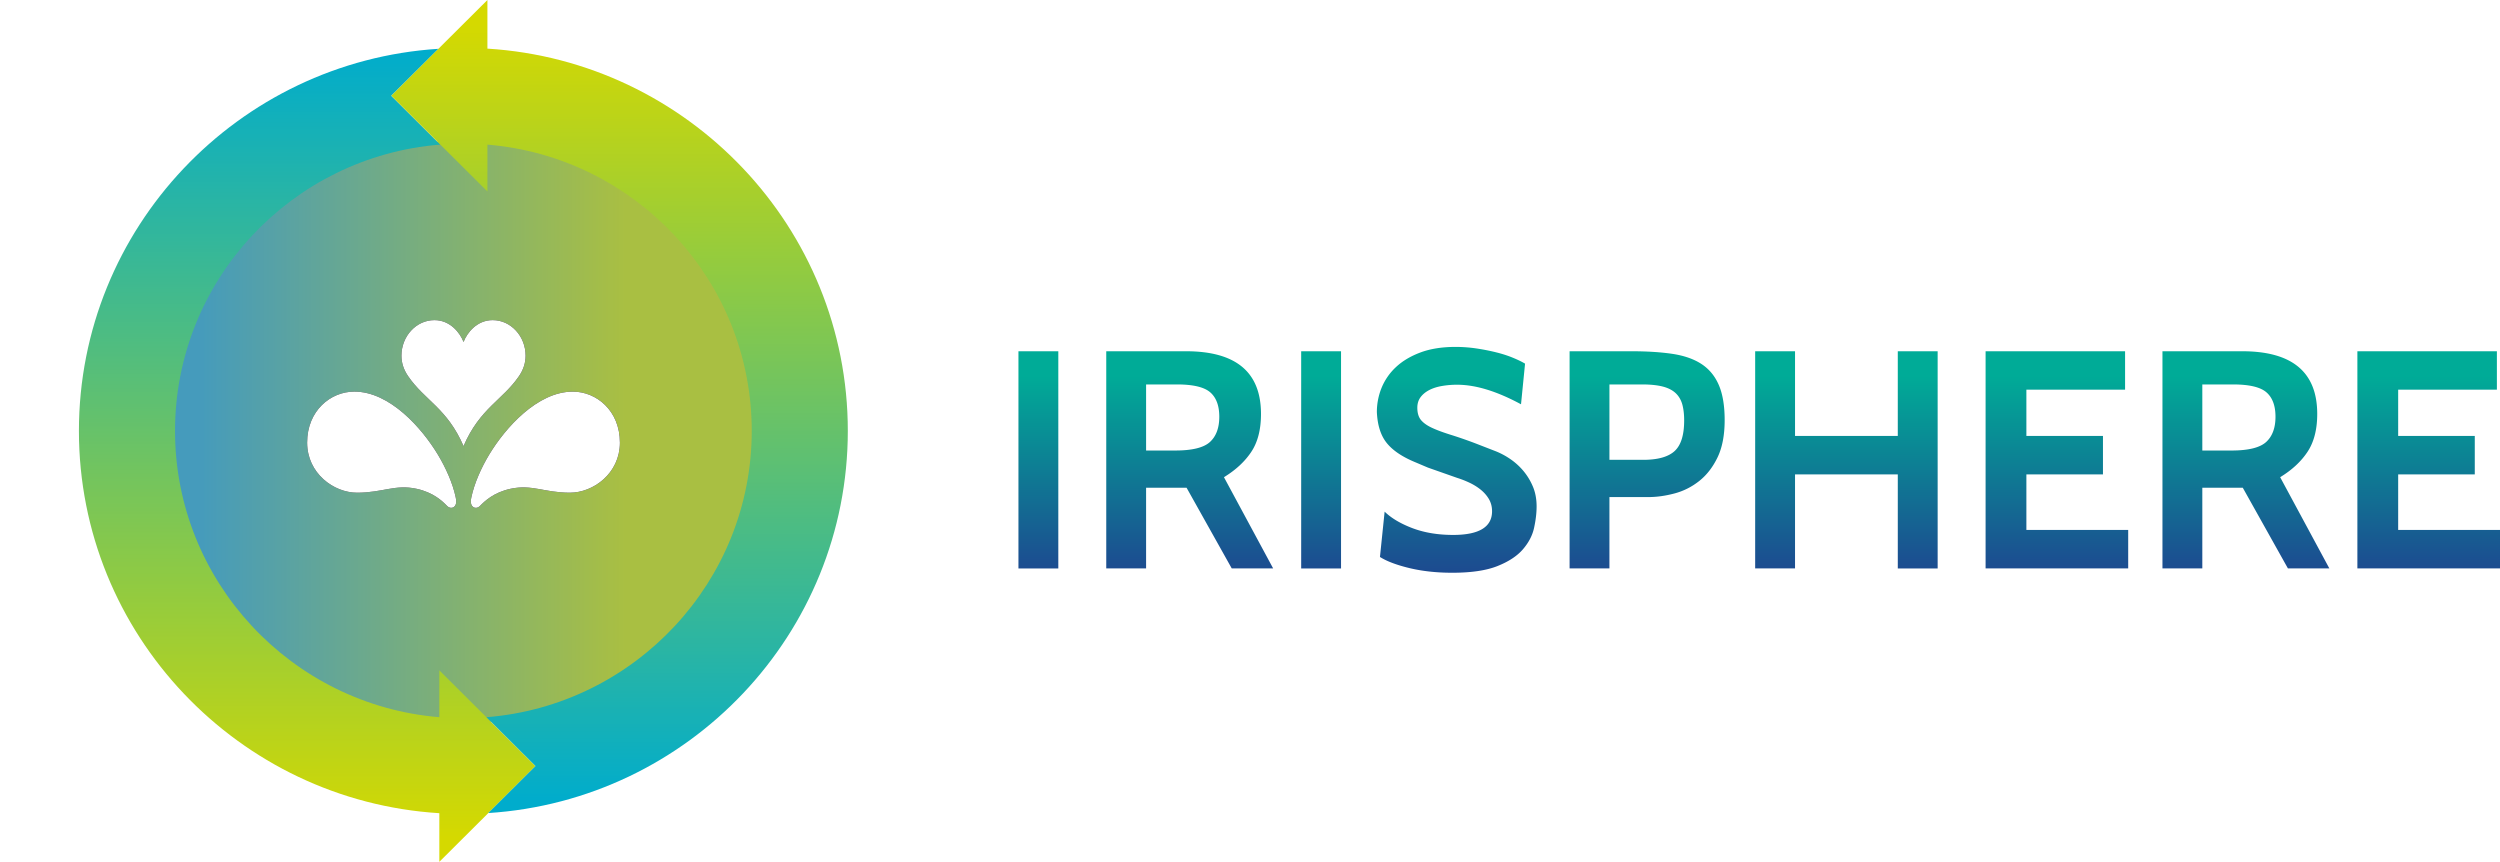
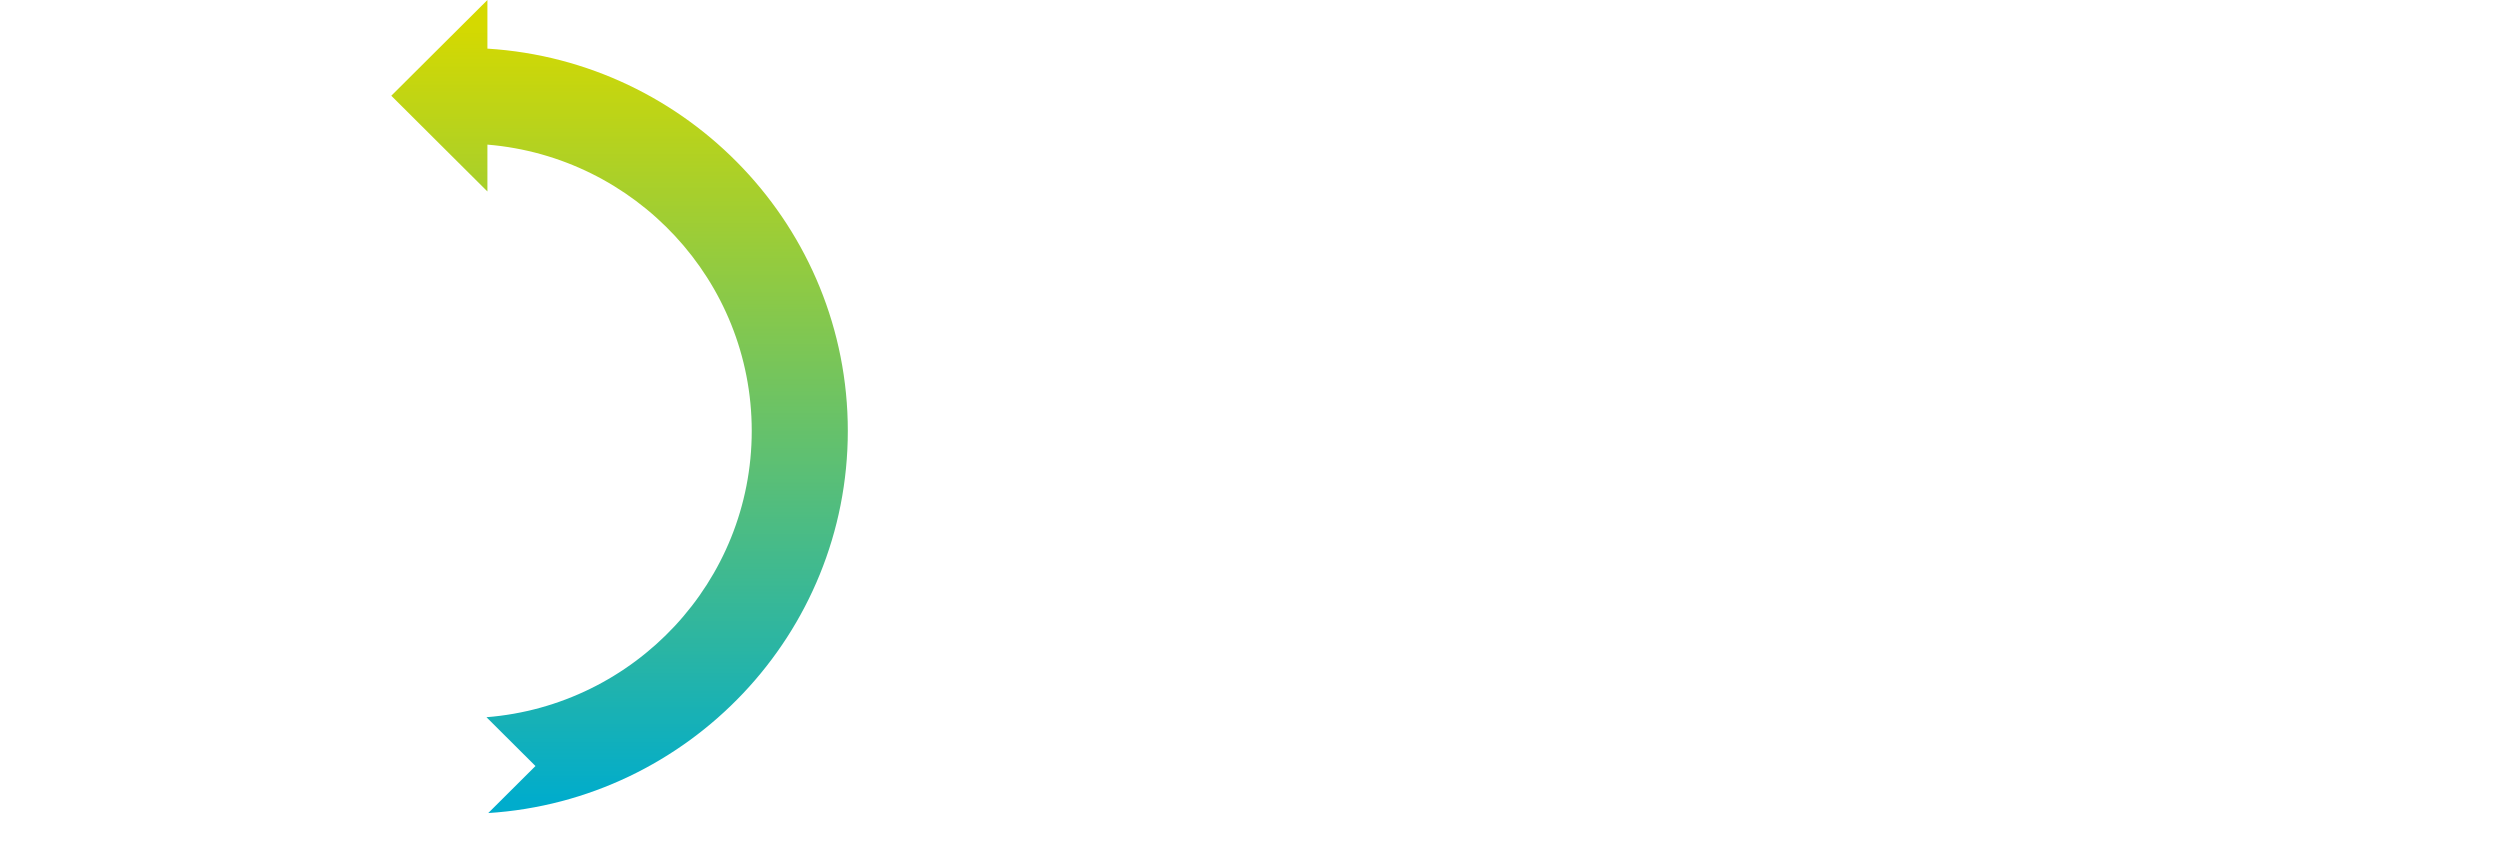
<svg xmlns="http://www.w3.org/2000/svg" xmlns:xlink="http://www.w3.org/1999/xlink" width="276.736" height="95.401">
  <defs>
    <linearGradient x1="4.576%" y1="0%" x2="77.554%" y2="0%" id="a">
      <stop stop-color="#459BBC" offset="0%" />
      <stop stop-color="#A9BF42" offset="100%" />
    </linearGradient>
-     <path d="M59.882 46.41c0 3.531-2.594 5.64-5.21 5.64-3.952 0-7.499-4.06-9.246-6.95-.89-1.473-1.656-3.195-1.983-4.738-.14-.66 0-.938.208-1.085.208-.146.512-.119.75.126.504.513 1.507 1.489 3.371 1.892 2.387.515 3.752-.433 6.581-.433 2.57 0 5.53 2.128 5.53 5.549m-11.164 7.362c.466.685.725 1.435.725 2.25 0 2.157-1.631 3.941-3.646 3.941-1.753 0-2.843-1.413-3.223-2.42-.383 1.007-1.47 2.42-3.223 2.42-2.018 0-3.65-1.784-3.65-3.942 0-.814.262-1.564.729-2.249 1.834-2.687 4.326-3.55 6.144-7.757 1.815 4.208 4.307 5.07 6.144 7.757m-18.241-1.722c-2.616 0-5.214-2.11-5.214-5.64 0-3.42 2.962-5.55 5.53-5.55 2.829 0 4.199.95 6.58.434 1.867-.403 2.873-1.379 3.372-1.892.24-.245.542-.272.753-.126.205.147.347.424.205 1.085-.324 1.543-1.093 3.265-1.983 4.737-1.748 2.892-5.292 6.952-9.243 6.952" id="c" />
    <filter x="-147.3%" y="-245.5%" width="394.6%" height="590.9%" id="b">
      <feOffset in="SourceAlpha" result="shadowOffsetOuter1" />
      <feGaussianBlur stdDeviation="17" in="shadowOffsetOuter1" result="shadowBlurOuter1" />
      <feColorMatrix values="0 0 0 0 1 0 0 0 0 1 0 0 0 0 1 0 0 0 0.526 0" in="shadowBlurOuter1" />
    </filter>
    <linearGradient x1="-.005%" y1="0%" x2="-.005%" y2="100.002%" id="d">
      <stop stop-color="#D5D900" offset="0%" />
      <stop stop-color="#D5D900" offset="2.747%" />
      <stop stop-color="#00ACCC" offset="100%" />
      <stop stop-color="#00ACCC" offset="100%" />
    </linearGradient>
    <linearGradient x1="0%" y1="0%" x2="0%" y2="100.002%" id="e">
      <stop stop-color="#00ACCC" offset="0%" />
      <stop stop-color="#00ACCC" offset="1.099%" />
      <stop stop-color="#D5D900" offset="97.253%" />
      <stop stop-color="#D5D900" offset="100%" />
    </linearGradient>
    <linearGradient x1="62.5%" y1="-.817%" x2="62.5%" y2="100.013%" id="f">
      <stop stop-color="#1D4990" offset="0%" />
      <stop stop-color="#00AB97" offset="87.273%" />
      <stop stop-color="#00AB97" offset="100%" />
    </linearGradient>
  </defs>
  <g transform="matrix(1 0 0 -1 8.736 95.401)" fill="none" fill-rule="evenodd">
    <g>
-       <ellipse fill="url(#a)" cx="42.634" cy="47.614" rx="32.366" ry="32.245" />
      <g fill-rule="nonzero">
        <use fill="#000" filter="url(#b)" xlink:href="#c" />
        <use fill="#FFF" xlink:href="#c" />
      </g>
      <g fill-rule="nonzero">
-         <path d="M0 47.698C0 25.21 17.664 6.758 39.896 5.385V0l5.41 5.39 5.228 5.21L45.113 16l-5.217 5.2v-5.19c-16.36 1.352-29.258 15.048-29.258 31.689 0 16.676 12.951 30.393 29.358 31.696l-5.421 5.401L39.805 90C17.615 88.587 0 70.153 0 47.698" fill="url(#d)" />
        <path d="M39.805 90.01l-5.227-5.207 5.42-5.4 5.22-5.197v5.186c16.358-1.352 29.259-15.045 29.259-31.689 0-16.673-12.957-30.39-29.364-31.694l5.424-5.403L45.31 5.4c22.186 1.416 39.802 19.85 39.802 42.302 0 22.49-17.664 40.94-39.894 42.316V95.4l-5.413-5.39z" fill="url(#e)" />
      </g>
    </g>
-     <path d="M148.5 56.385c-1.106-.414-2.011-.959-2.726-1.633a6.509 6.509 0 0 1-1.585-2.3 7.14 7.14 0 0 1-.514-2.66c.067-1.47.433-2.612 1.1-3.436.668-.825 1.724-1.536 3.172-2.13l1.38-.585 3.24-1.14c.434-.136.879-.308 1.323-.515.45-.21.866-.46 1.243-.76.38-.3.69-.65.933-1.05.24-.406.36-.86.36-1.365 0-1.748-1.436-2.624-4.31-2.624-1.676 0-3.175.25-4.498.747-1.32.502-2.348 1.112-3.084 1.832l-.517-5.018c.757-.48 1.849-.891 3.275-1.235 1.426-.341 3-.513 4.722-.513 2.092 0 3.758.244 4.998.736 1.242.494 2.183 1.11 2.824 1.853.645.747 1.06 1.542 1.243 2.39.183.847.278 1.636.278 2.37 0 .846-.151 1.608-.45 2.282a6.748 6.748 0 0 1-1.122 1.77 7.182 7.182 0 0 1-1.463 1.268 8.193 8.193 0 0 1-1.518.793l-1.86.722a47.1 47.1 0 0 1-2.965 1.048c-.852.263-1.558.518-2.118.773-.564.25-.99.543-1.278.873-.286.333-.429.795-.429 1.391 0 .46.122.849.362 1.169.24.32.563.582.965.79.401.206.865.354 1.396.445a9.65 9.65 0 0 0 1.69.14c2.046 0 4.399-.723 7.065-2.165l.447 4.499c-.345.207-.792.424-1.342.652-.556.231-1.173.43-1.863.602s-1.418.314-2.189.43c-.77.113-1.533.169-2.293.169-1.491 0-2.793-.204-3.893-.615m103.714.134V32.48H268v4.259h-11.272v6.148h8.48v4.257h-8.48v5.12h10.927v4.256h-15.442zm-21.577 0V32.48h4.412v8.93h4.48l4.997-8.93h4.585l-5.445 10.098c1.31.8 2.321 1.738 3.033 2.817.711 1.075 1.07 2.471 1.07 4.188 0 4.625-2.771 6.937-8.31 6.937h-8.822zm4.412-3.674h3.41c1.792 0 3.024-.293 3.69-.876.666-.582 1-1.482 1-2.696 0-1.236-.345-2.168-1.035-2.799-.69-.628-1.963-.943-3.828-.943h-3.237v7.314zm-23.99 3.674V32.48h15.785v4.259h-11.27v6.148h8.477v4.257h-8.477v5.12h10.925v4.256h-15.44zm-9.72 0v-9.376h-11.374v9.376h-4.413V32.48h4.413v10.407h11.375V32.478h4.412V56.52h-4.412zm-36.329 0V32.48h4.41v7.898h4.31c.92 0 1.879.134 2.879.398 1 .263 1.91.72 2.738 1.372.828.653 1.507 1.523 2.033 2.61.528 1.089.795 2.47.795 4.14 0 1.579-.213 2.866-.639 3.865-.426.996-1.062 1.772-1.911 2.334-.852.561-1.927.937-3.224 1.133-1.3.194-2.82.29-4.566.29h-6.825zm4.41-3.674h3.62c.895 0 1.641-.075 2.242-.223.596-.148 1.073-.384 1.43-.704.355-.32.608-.733.76-1.235.145-.505.22-1.112.22-1.821 0-1.604-.347-2.732-1.048-3.384-.704-.65-1.868-.978-3.499-.978h-3.725v8.345zm-34.122-20.367h4.412v24.04h-4.412v-24.04zM113.72 56.52V32.48h4.41v8.93h4.482l5-8.93h4.583l-5.445 10.098c1.307.8 2.32 1.738 3.032 2.817.712 1.075 1.067 2.471 1.067 4.188 0 4.625-2.768 6.937-8.304 6.937h-8.825zm4.41-3.674h3.415c1.792 0 3.019-.293 3.687-.876.666-.582 1-1.482 1-2.696 0-1.236-.345-2.168-1.035-2.799-.687-.628-1.965-.943-3.825-.943h-3.242v7.314zM104 32.478h4.413v24.04H104v-24.04z" fill="url(#f)" fill-rule="nonzero" />
  </g>
</svg>